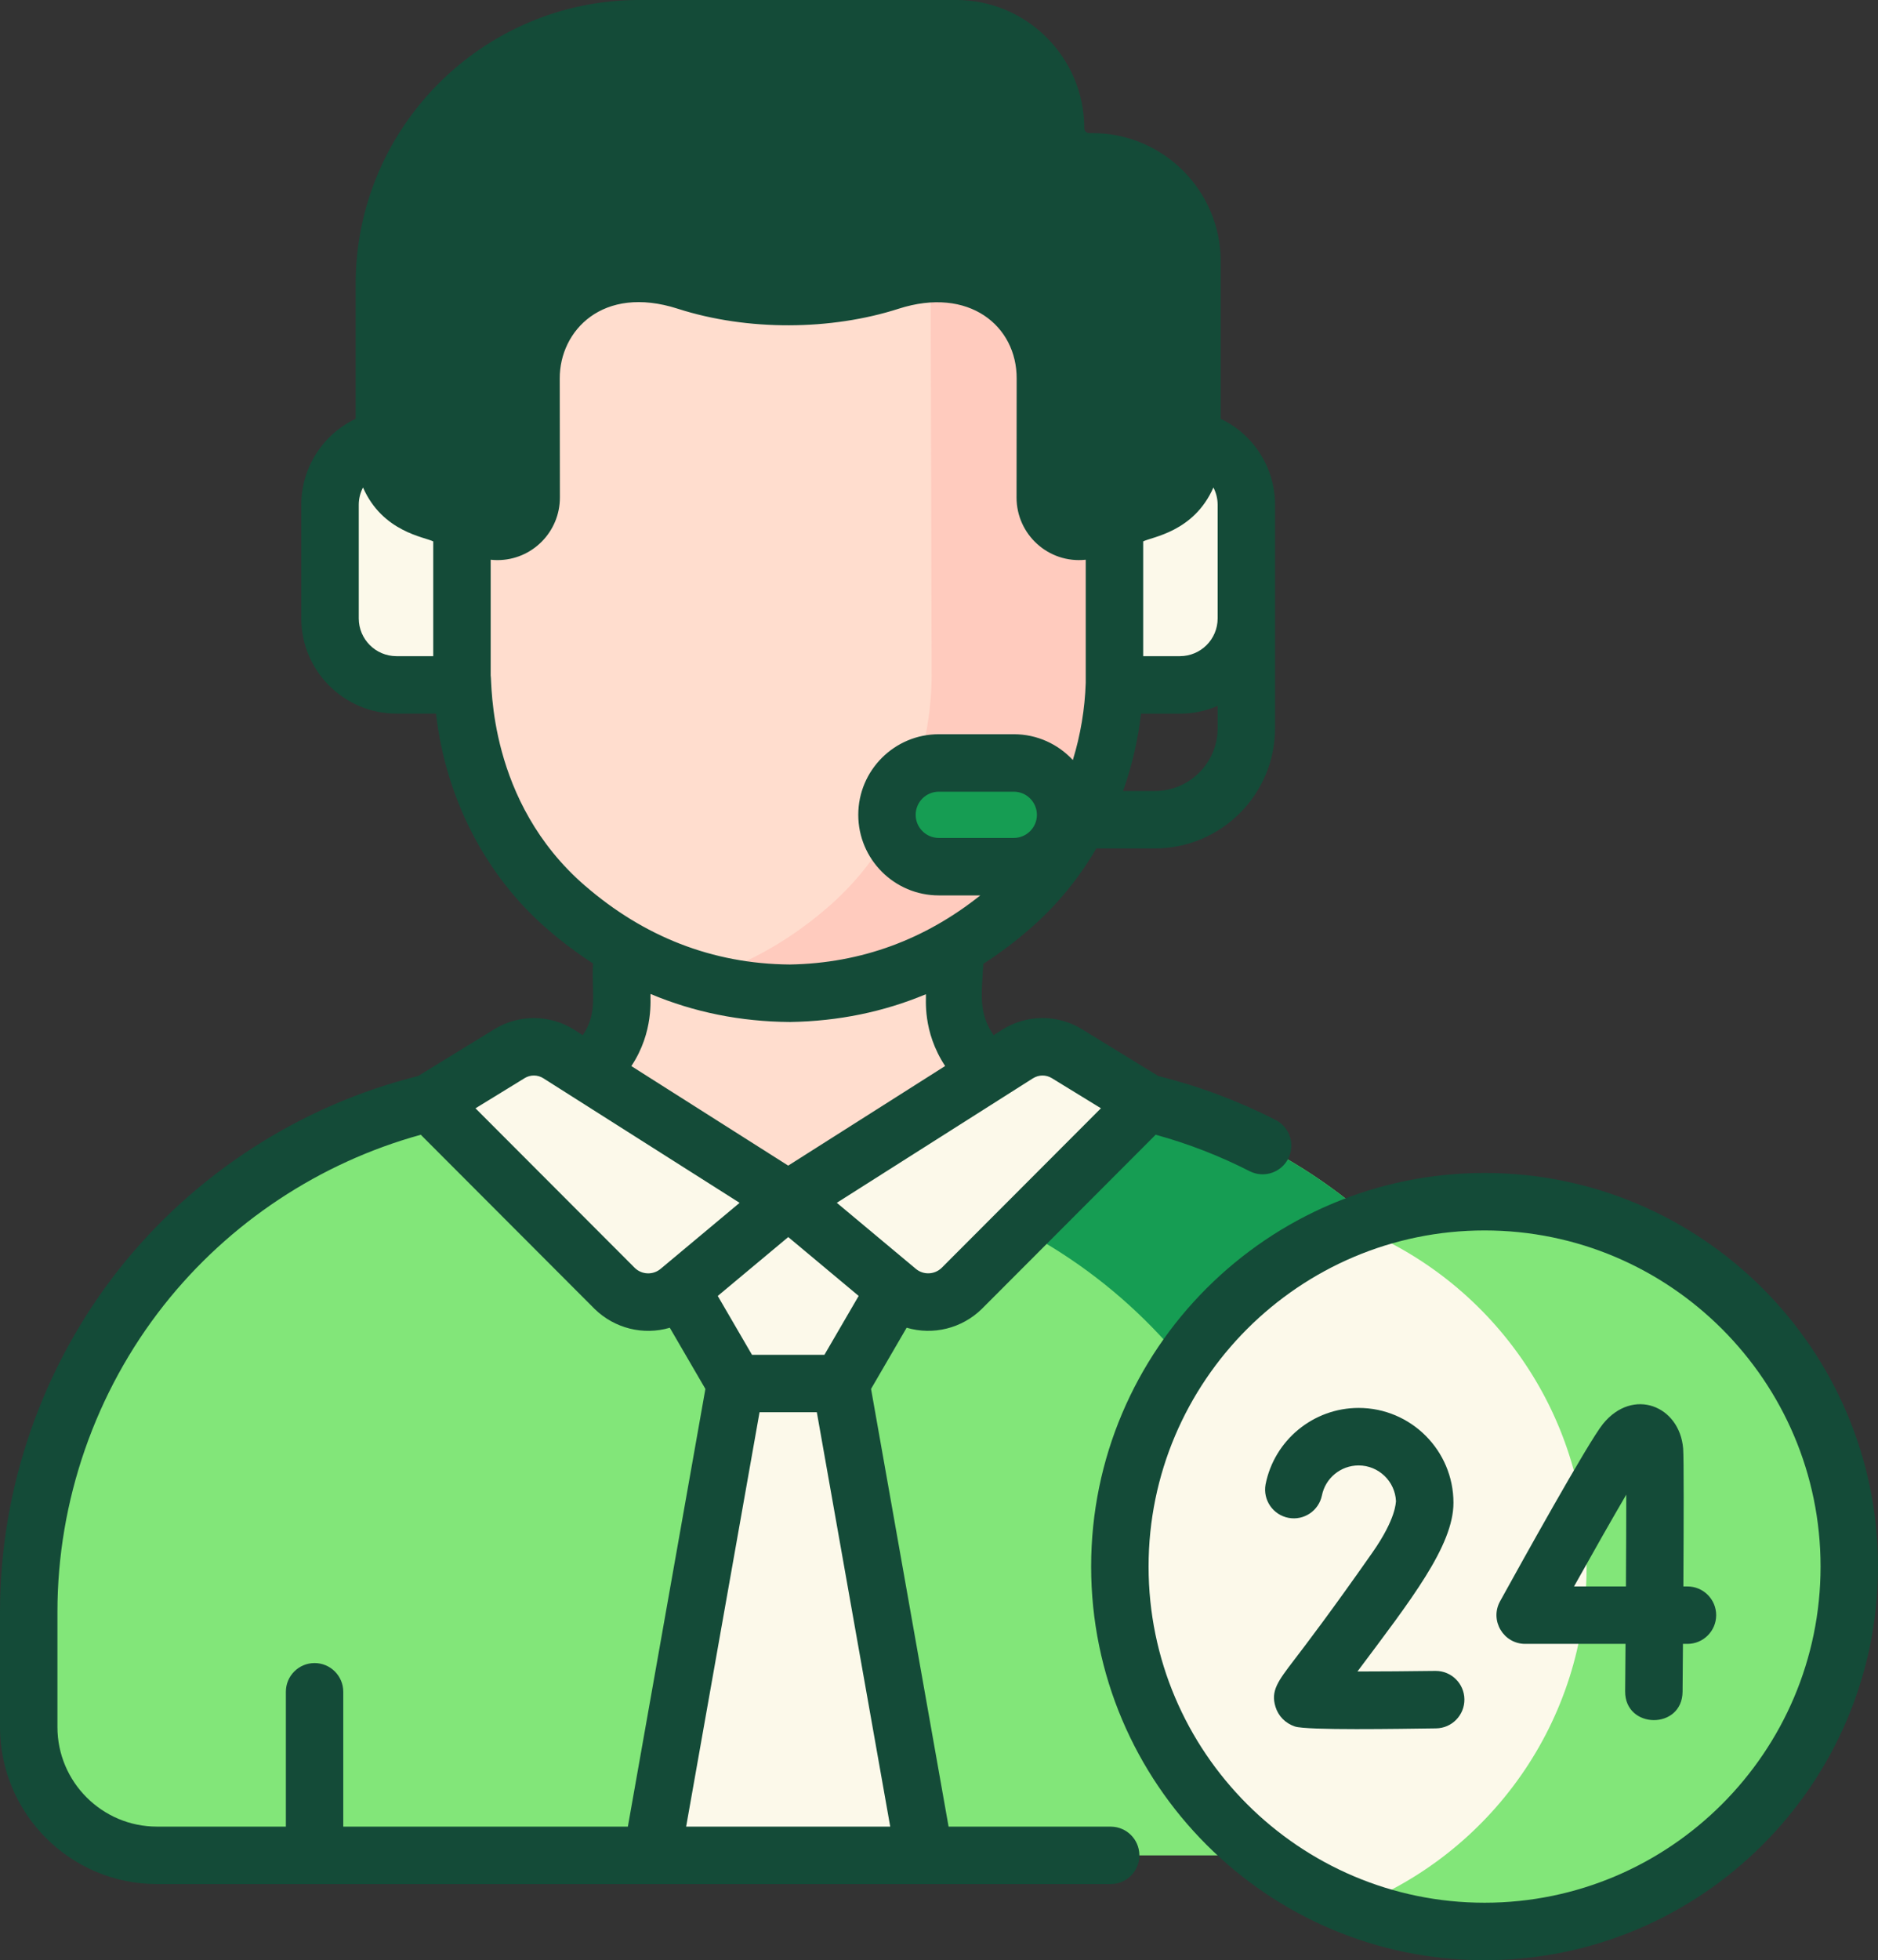
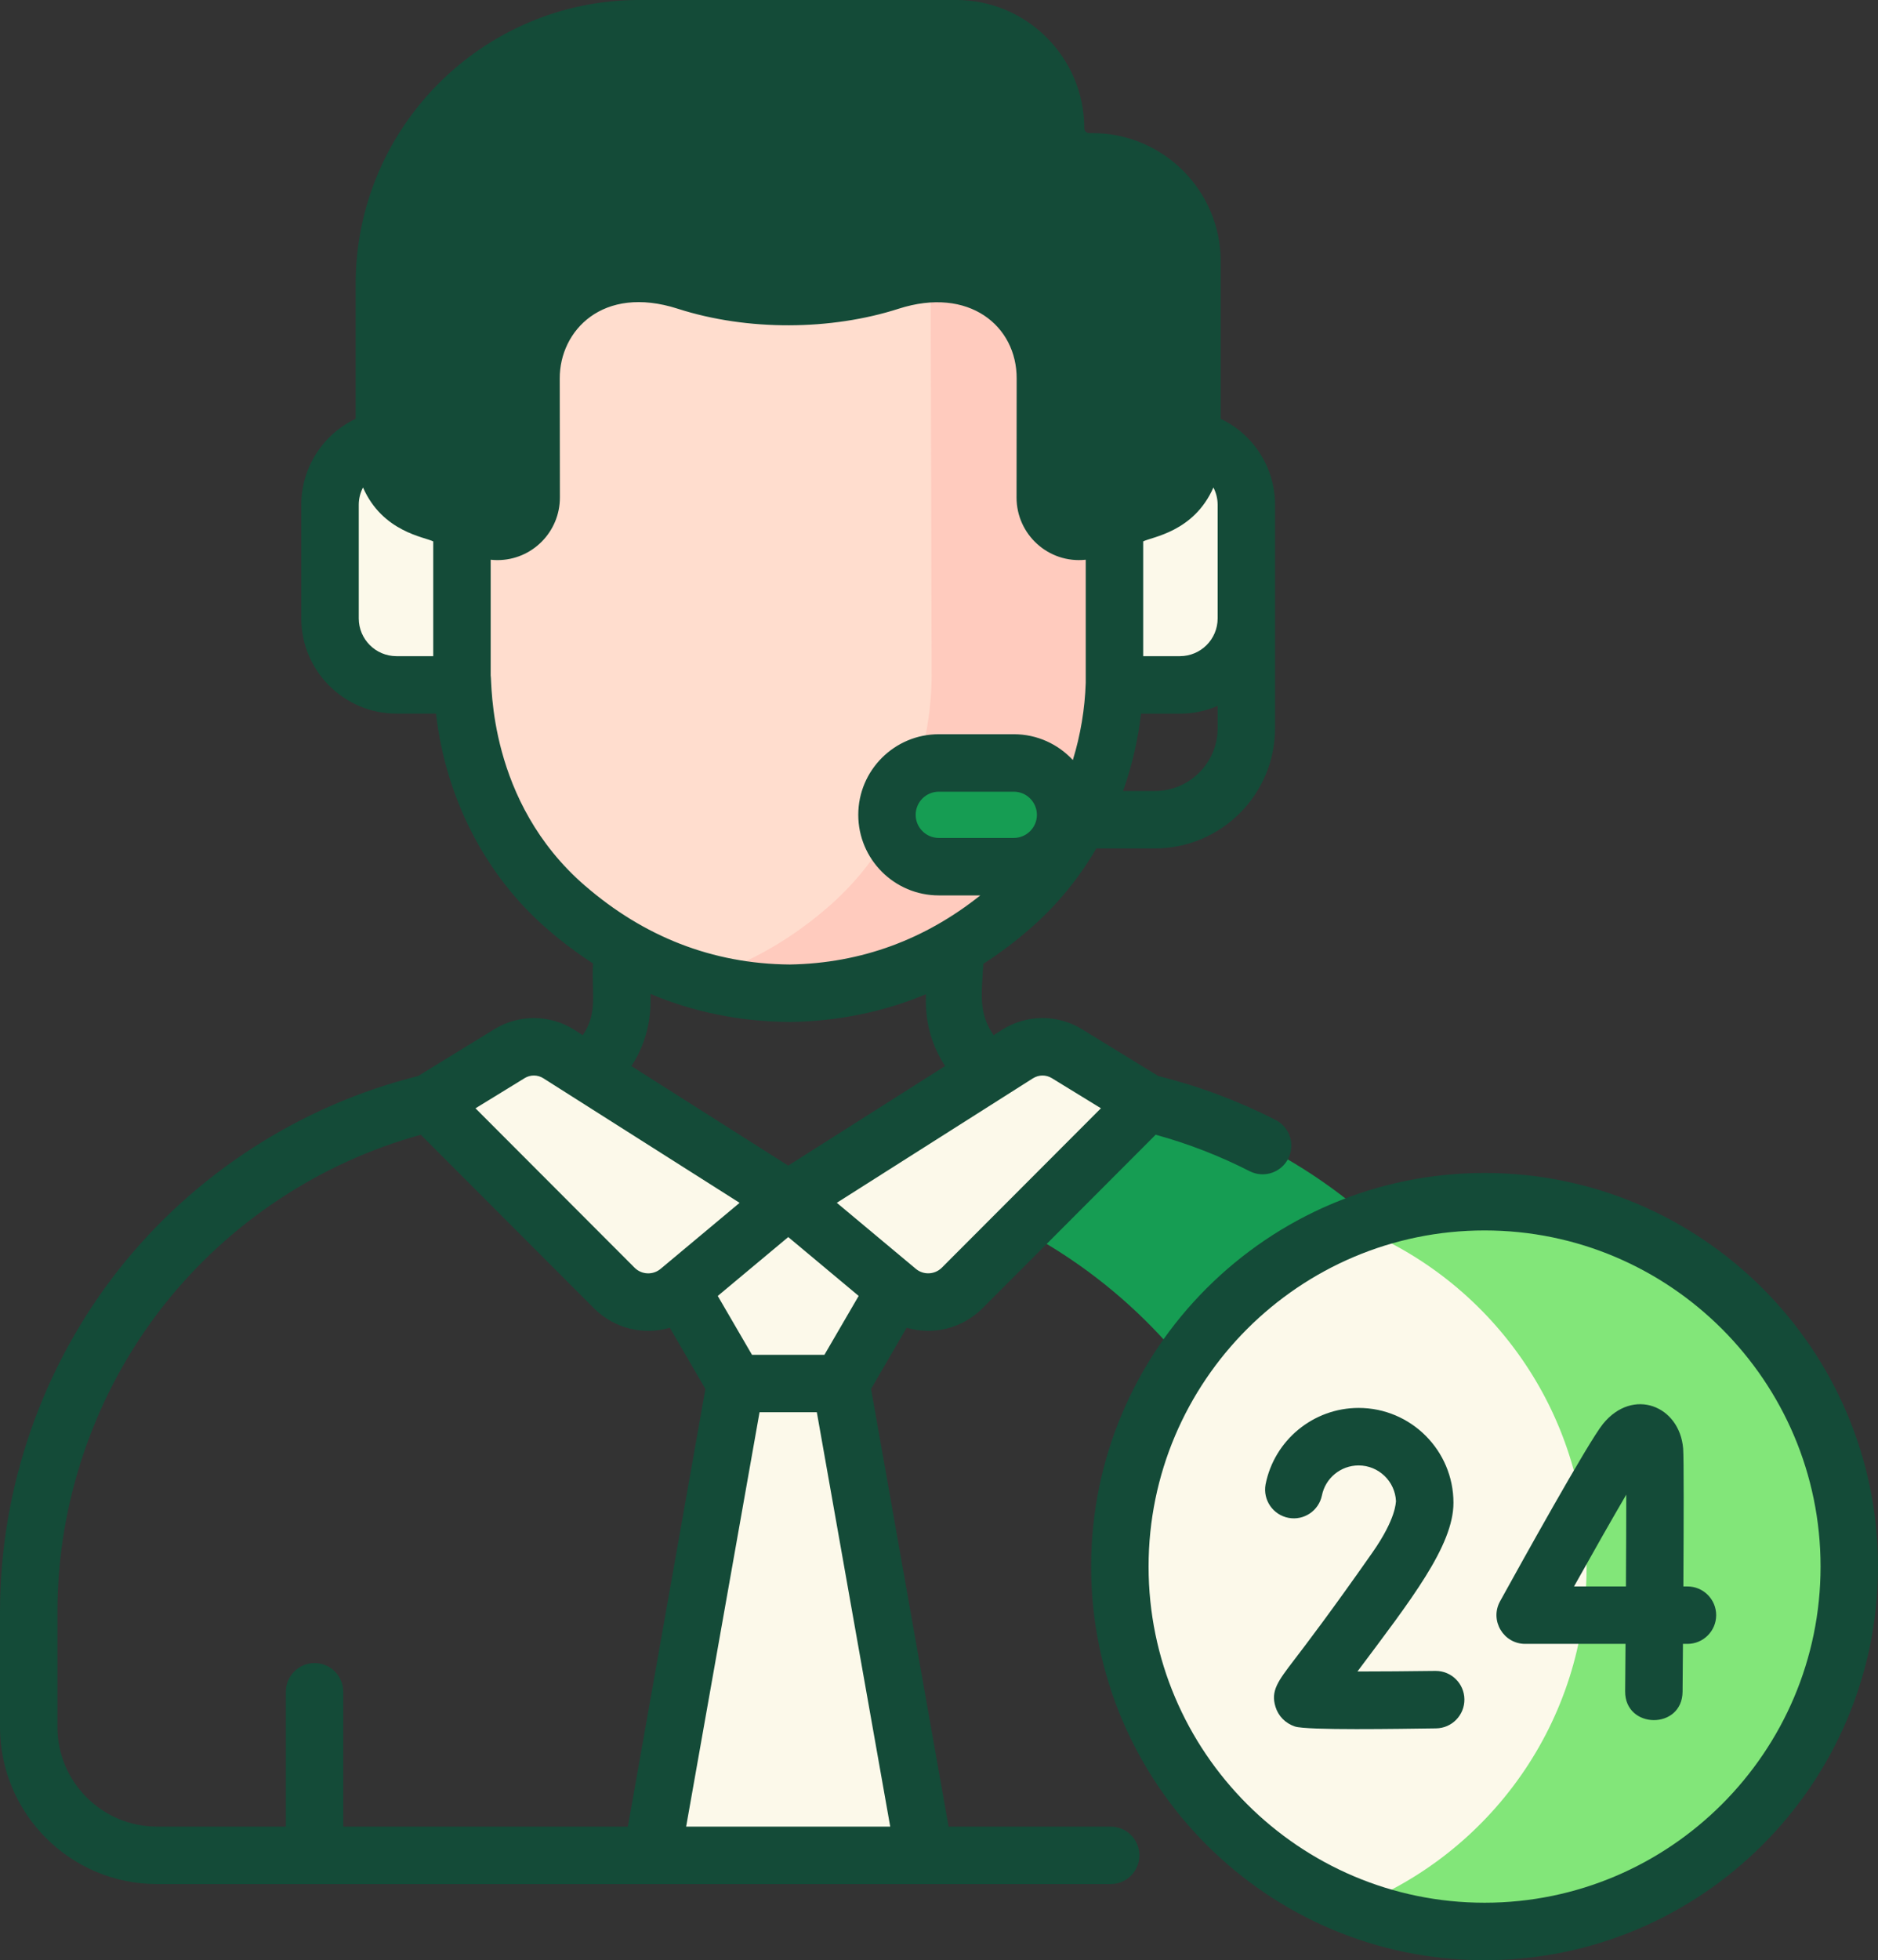
<svg xmlns="http://www.w3.org/2000/svg" id="Layer_1" viewBox="0 0 490.75 512">
  <rect x="0" y="0" width="490.75" height="512" fill="#333333" stroke="none" />
-   <path d="M267.9,284.1c-10.71-2.06-18.45-11.43-18.45-22.34v-62.48h-86.97v62.48c0,11.14-8.04,20.34-18.45,22.34,0,0,30.92,65.18,61.93,65.32,32.42.15,64.94-64.75,61.93-65.33h0Z" style="fill:#ffddce;" />
  <path d="M296.91,128.6l-5.81.02-.1-23.42c-.2-49.06-40.69-83.06-85.58-83.37-44.69.7-85.09,34.85-84.89,84.1l.07,16.51.03,6.91-5.81.02c-8.52.04-15.4,7.06-15.36,15.68l.07,17.3c.04,8.62,6.97,15.59,15.49,15.55l5.83-.02c.57,22.66,10.07,44.43,27.13,59.17,13.73,11.87,33.01,22.2,58.42,22.37,25.41-.39,44.6-10.89,58.23-22.87,16.93-14.89,26.25-36.74,26.64-59.4l5.83-.02c8.52-.04,15.4-7.06,15.36-15.68l-.07-17.3c-.04-8.62-6.97-15.58-15.49-15.55h0Z" style="fill:#ffddce;" />
  <path d="M312.41,144.15c-.04-8.62-6.97-15.59-15.49-15.55l-5.81.02-.1-23.42c-.16-39.12-25.95-68.64-59.14-79.17,7.07,11.97,11.23,26.05,11.3,41.67l.28,109.45c-.39,22.66-9.7,44.52-26.64,59.4-9.05,7.95-20.54,15.24-34.68,19.37,7.37,2.15,15.46,3.44,24.29,3.5,25.41-.39,44.6-10.89,58.23-22.87,16.93-14.89,26.25-36.74,26.64-59.4l5.83-.02c8.52-.04,15.4-7.06,15.36-15.68l-.07-17.3Z" style="fill:#ffcbbe;" />
  <path d="M291.23,114.5v64.4h17.1c9.59,0,17.36-7.77,17.36-17.37v-29.67c0-9.59-7.77-17.36-17.36-17.36h-17.1ZM120.71,114.5v64.4h-17.1c-9.59,0-17.36-7.77-17.36-17.37v-29.67c0-9.59,7.77-17.36,17.36-17.36h17.1Z" style="fill:#fcf9ea;" />
  <path d="M285.49,42.27h-.88c-4.85,0-8.78-3.93-8.78-8.78,0-14.36-11.64-25.99-25.99-25.99h-82.73c-36.82,0-66.67,29.85-66.67,66.67v44.06c0,6.47,4.1,12.23,10.21,14.36l16.42,5.72c5.74,2,11.73-2.27,11.72-8.35l-.04-31.07c-.06-15.11,11.99-27.41,26.91-27.47h.32c4.57-.02,9.09.69,13.4,2.08,7.65,2.46,15.57,3.95,23.6,3.91h5.92c8.03.03,15.96-1.46,23.6-3.91,4.33-1.39,8.85-2.09,13.4-2.08h.33c14.93.07,26.98,12.37,26.91,27.47l-.03,31.07c0,6.08,5.99,10.34,11.73,8.34l16.42-5.72c6.11-2.13,10.21-7.89,10.21-14.36v-49.96c0-14.35-11.64-25.99-25.99-25.99Z" style="fill:#144b38;" />
  <path d="M285.49,42.27h-.88c-4.85,0-8.78-3.93-8.78-8.78,0-14.36-11.64-25.99-25.99-25.99h-32.99c15.91,14.68,26.21,35.54,26.31,60.21v3.79c.93-.06,1.85-.09,2.77-.08h.33c14.93.07,26.98,12.37,26.91,27.47l-.03,31.07c0,6.08,5.99,10.34,11.73,8.34l16.42-5.72c6.11-2.13,10.21-7.89,10.21-14.36v-49.96c0-14.35-11.64-25.99-25.99-25.99h0Z" style="fill:#144b38;" />
  <path d="M264.92,226.37h-19.6c-7.48,0-13.54-6.06-13.54-13.54s6.06-13.54,13.54-13.54h19.6c7.48,0,13.54,6.06,13.54,13.54s-6.06,13.54-13.54,13.54Z" style="fill:#169d53;" />
-   <path d="M370.92,484.62c18.51,0,33.51-15.01,33.51-33.51v-30.1c0-65.55-46.52-121.88-110.89-134.27l-21.56-4.15c-15.9,17.09-66.02,43.03-66.02,43.03,0,0-62.76-43.65-63.03-43.6l-24.54,4.72C54.02,299.12,7.5,355.45,7.5,421.01v30.1c0,18.51,15.01,33.51,33.51,33.51h329.91,0Z" style="fill:#82e679;" />
  <path d="M293.54,286.74l-21.56-4.15c-7.57,8.14-22.9,18.28-36.88,26.67,61.24,14.64,104.9,69.48,104.9,132.98v42.39h30.92c18.51,0,33.51-15,33.51-33.51v-30.1c0-65.55-46.52-121.88-110.89-134.27h0Z" style="fill:#169d53;" />
  <path d="M133.18,275.2l-20.96,12.85,48.4,48.48c4.61,4.49,11.88,4.77,16.82.64l28.53-23.83-59.97-38.04c-3.9-2.48-8.88-2.51-12.82-.1h0Z" style="fill:#fcf9ea;" />
  <path d="M278.76,275.2l20.96,12.85-48.4,48.48c-4.61,4.49-11.88,4.77-16.82.64l-28.53-23.83,59.97-38.04c3.9-2.48,8.88-2.51,12.82-.1h0Z" style="fill:#fcf9ea;" />
  <path d="M205.97,313.35l-28.09,23.46,14.31,24.58h27.55l14.31-24.58-28.09-23.46Z" style="fill:#fcf9ea;" />
  <path d="M241.59,484.62l-21.84-123.24h-27.55l-21.84,123.24h71.24Z" style="fill:#fcf9ea;" />
  <circle cx="387.95" cy="409.19" r="95.31" style="fill:#fcf9ea;" />
  <path d="M387.95,313.88c-12.1,0-23.68,2.26-34.33,6.37,35.67,13.78,60.98,48.4,60.98,88.94s-25.3,75.16-60.98,88.94c10.65,4.11,22.23,6.37,34.33,6.37,52.64,0,95.31-42.67,95.31-95.31s-42.67-95.31-95.31-95.31Z" style="fill:#82e679;" />
  <path d="M440.97,414.37h-1.08c.09-16.22.14-33.62-.06-36.03-.93-11.17-13.11-16.03-20.93-6.44-3.83,4.7-21.57,36.67-26.91,46.35-2.76,4.99.86,11.13,6.57,11.13h26.21c-.03,4.38-.07,8.57-.1,12.36-.09,9.96,14.92,10.14,15.01.13.02-2.33.06-6.86.1-12.49h1.18c4.14,0,7.5-3.36,7.5-7.5s-3.36-7.5-7.5-7.5h0ZM424.88,414.37h-13.56c5.06-9.05,10-17.74,13.65-23.97,0,6.45-.04,15.04-.09,23.97ZM375.17,436.44h-.1c-6.94.09-14.3.15-20.35.15,14-18.7,25.09-32.83,25.09-44.06,0-13.67-11.12-24.78-24.78-24.78-11.82,0-22.04,8.41-24.32,19.99-.74,4.08,1.97,7.98,6.04,8.73,4,.73,7.84-1.86,8.68-5.83.9-4.56,4.93-7.87,9.59-7.87,5.25,0,9.55,4.16,9.77,9.36-.09.27.11,4.44-6.15,13.38-10.7,15.28-17.08,23.64-20.51,28.13-4.2,5.5-6.11,8-4.83,12.17.75,2.45,2.6,4.32,5.08,5.15,3.15,1.05,27.29.61,36.88.49,4.14-.05,7.46-3.45,7.41-7.6h0c-.05-4.11-3.4-7.41-7.5-7.41h0Z" style="fill:#144b38;" />
  <path d="M387.94,306.38c-56.69,0-102.81,46.12-102.81,102.81s46.12,102.81,102.81,102.81,102.81-46.12,102.81-102.81-46.12-102.81-102.81-102.81ZM387.94,496.99c-48.42,0-87.8-39.39-87.8-87.8s39.39-87.8,87.8-87.8,87.8,39.39,87.8,87.8-39.39,87.8-87.8,87.8h0Z" style="fill:#144b38;" />
  <path d="M290.36,477.11h-42.48l-20.26-114.33,9.3-15.98c6.95,2.04,14.45.17,19.63-4.9.03-.02.05-.05.08-.08l45.36-45.43c8.51,2.33,16.76,5.54,24.61,9.55,3.71,1.85,8.22.34,10.06-3.37,1.82-3.65.39-8.09-3.23-9.99-9.78-5-20.09-8.87-30.75-11.52l-20.01-12.27c-6.34-3.89-14.48-3.82-20.76.16l-2.27,1.44c-4.05-5.9-3.1-10.79-2.69-18.63,4.45-2.87,8.67-6.07,12.64-9.57,6.7-5.88,12.38-12.85,16.9-20.58h15.29c17.32,0,31.41-14.09,31.41-31.41v-58.34c0-9.79-5.7-18.43-14.2-22.46v-41.13c0-18.47-15.03-33.5-33.5-33.5h-.88c-.7,0-1.27-.57-1.27-1.28,0-18.47-15.02-33.5-33.5-33.5h-82.73c-40.9,0-74.17,33.27-74.17,74.17v35.23c-8.5,4.03-14.21,12.68-14.21,22.46v29.67c0,13.71,11.16,24.87,24.87,24.87h10.33c2.55,22.11,12.91,42.3,29.14,56.33,3.75,3.25,7.73,6.24,11.9,8.94-.45,7.7,1.35,12.91-2.69,18.73l-2.27-1.44c-6.27-3.98-14.42-4.04-20.76-.16l-20,12.27c-30.77,7.68-58.51,25.59-78.21,50.53C11.03,356.95,0,388.7,0,421v30.1c0,22.62,18.4,41.02,41.02,41.02h249.34c4.14-.07,7.45-3.48,7.38-7.62-.07-4.05-3.33-7.32-7.38-7.38h0ZM269.96,281.64c1.49-.94,3.37-.95,4.88-.04l12.85,7.88-41.64,41.7c-1.86,1.79-4.77,1.89-6.74.23l-20.64-17.24,51.29-32.54h0ZM246.98,278.44l-41.01,26.02-40.99-26c5.97-8.97,4.88-17.79,5.01-18.84,11.38,4.78,23.53,7.23,36.37,7.32h.17c12.5-.2,24.34-2.62,35.42-7.25.14,1.06-1,9.61,5.03,18.76h0ZM224.38,338.5l-8.95,15.38h-18.92l-8.95-15.38,18.42-15.38,18.41,15.38ZM264.92,218.87h-19.6c-3.33,0-6.04-2.71-6.04-6.04s2.71-6.04,6.04-6.04h19.6c3.33,0,6.03,2.71,6.04,6.04,0,3.33-2.71,6.03-6.04,6.04ZM318.19,190.21c0,9.04-7.36,16.4-16.4,16.4h-8.32c2.32-6.54,3.9-13.31,4.69-20.2h10.17c3.5,0,6.83-.73,9.86-2.04v5.84ZM317.08,127.33c.73,1.4,1.11,2.96,1.11,4.53v29.67c0,5.44-4.42,9.86-9.86,9.86h-9.6v-29.97c2.22-1.18,13.24-2.43,18.35-14.09h0ZM113.21,171.39h-9.6c-5.44,0-9.86-4.42-9.86-9.86v-29.67c0-1.62.4-3.17,1.11-4.53,5.12,11.67,16.16,12.93,18.35,14.09v29.98ZM113.13,125.5c-3.09-1.08-5.17-4-5.17-7.28v-44.05c0-32.62,26.54-59.16,59.16-59.16h82.73c10.2,0,18.49,8.29,18.49,18.49,0,8.98,7.3,16.28,16.28,16.28h.88c10.2,0,18.49,8.29,18.49,18.49v49.96c0,3.28-2.08,6.19-5.17,7.27l-16.42,5.72c-.68.24-1.43-.11-1.68-.8-.05-.15-.08-.3-.08-.45l.03-31.04c.1-23.2-21.52-41.87-50.44-32.57-15.14,4.86-33.68,4.77-48.53,0-28.67-9.22-50.54,9.09-50.44,32.55l.04,31.07c0,.73-.58,1.32-1.3,1.32-.15,0-.31-.02-.45-.08l-16.42-5.72h0ZM152.9,231.38c-25.49-22.02-24.3-53.06-24.68-54.97v-30.21c.58.06,1.17.1,1.75.1,9.12,0,16.35-7.41,16.34-16.35l-.04-31.09c-.05-12.42,11.17-24.54,30.84-18.22,18.26,5.87,40.08,5.67,57.72,0,18.41-5.92,30.9,4.54,30.84,18.25l-.03,31.06c-.01,9.63,8.33,17.3,18.08,16.25v32.17c-.23,6.84-1.36,13.62-3.37,20.15-3.85-4.15-9.34-6.74-15.42-6.74h-19.6c-11.61,0-21.05,9.44-21.05,21.05s9.44,21.05,21.05,21.05h10.84c-14.35,11.43-31,17.74-49.78,18.05-20.36-.16-38.26-7.39-53.48-20.55h0ZM137.1,281.6c1.5-.91,3.39-.9,4.88.04l51.29,32.54q-20.19,16.86-20.64,17.24c-1.98,1.66-4.88,1.56-6.74-.23l-41.64-41.7,12.85-7.88ZM164.06,477.11h-74.36v-35.22c0-4.14-3.36-7.5-7.5-7.5s-7.5,3.36-7.5,7.5h0v35.22h-33.68c-14.34,0-26.01-11.67-26.01-26.01v-30.1c0-28.94,9.88-57.39,27.82-80.1,17.02-21.55,40.74-37.24,67.13-44.5l45.36,45.43s.05.05.08.08c5.18,5.06,12.68,6.94,19.63,4.9l9.3,15.98-20.26,114.33ZM179.3,477.11l19.18-108.23h14.97l19.18,108.23h-53.34Z" style="fill:#144b38;" />
</svg>